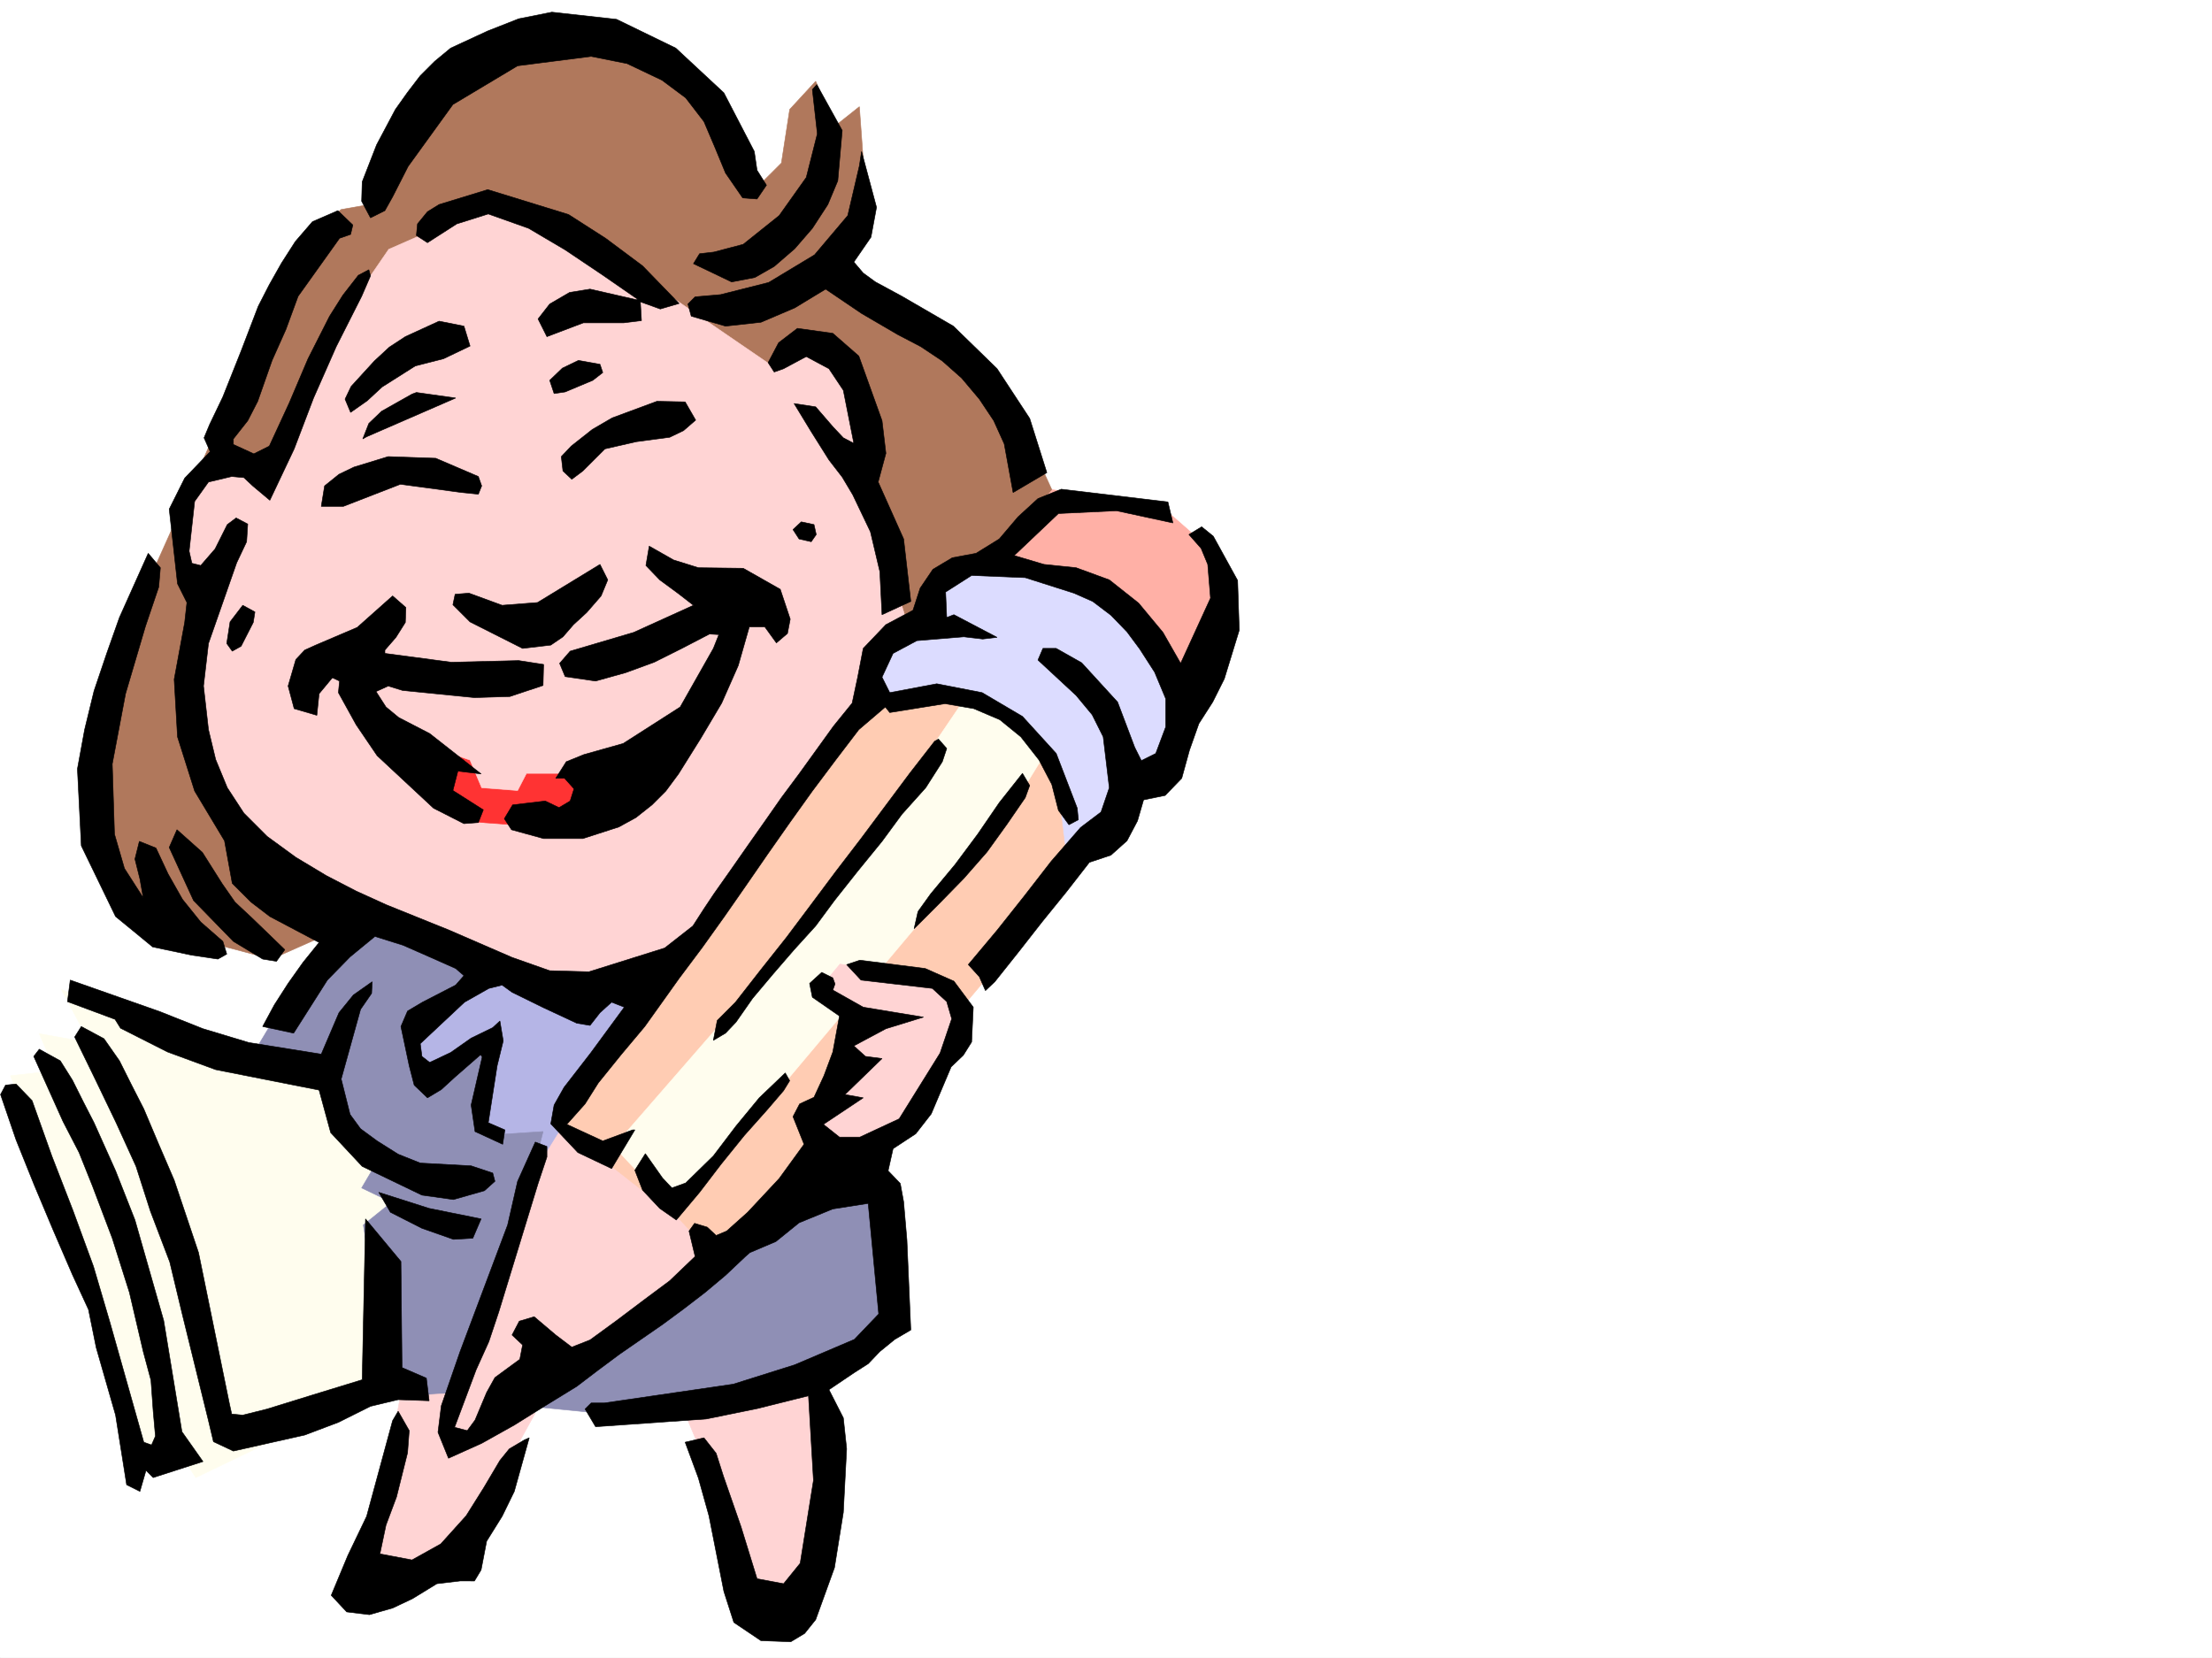
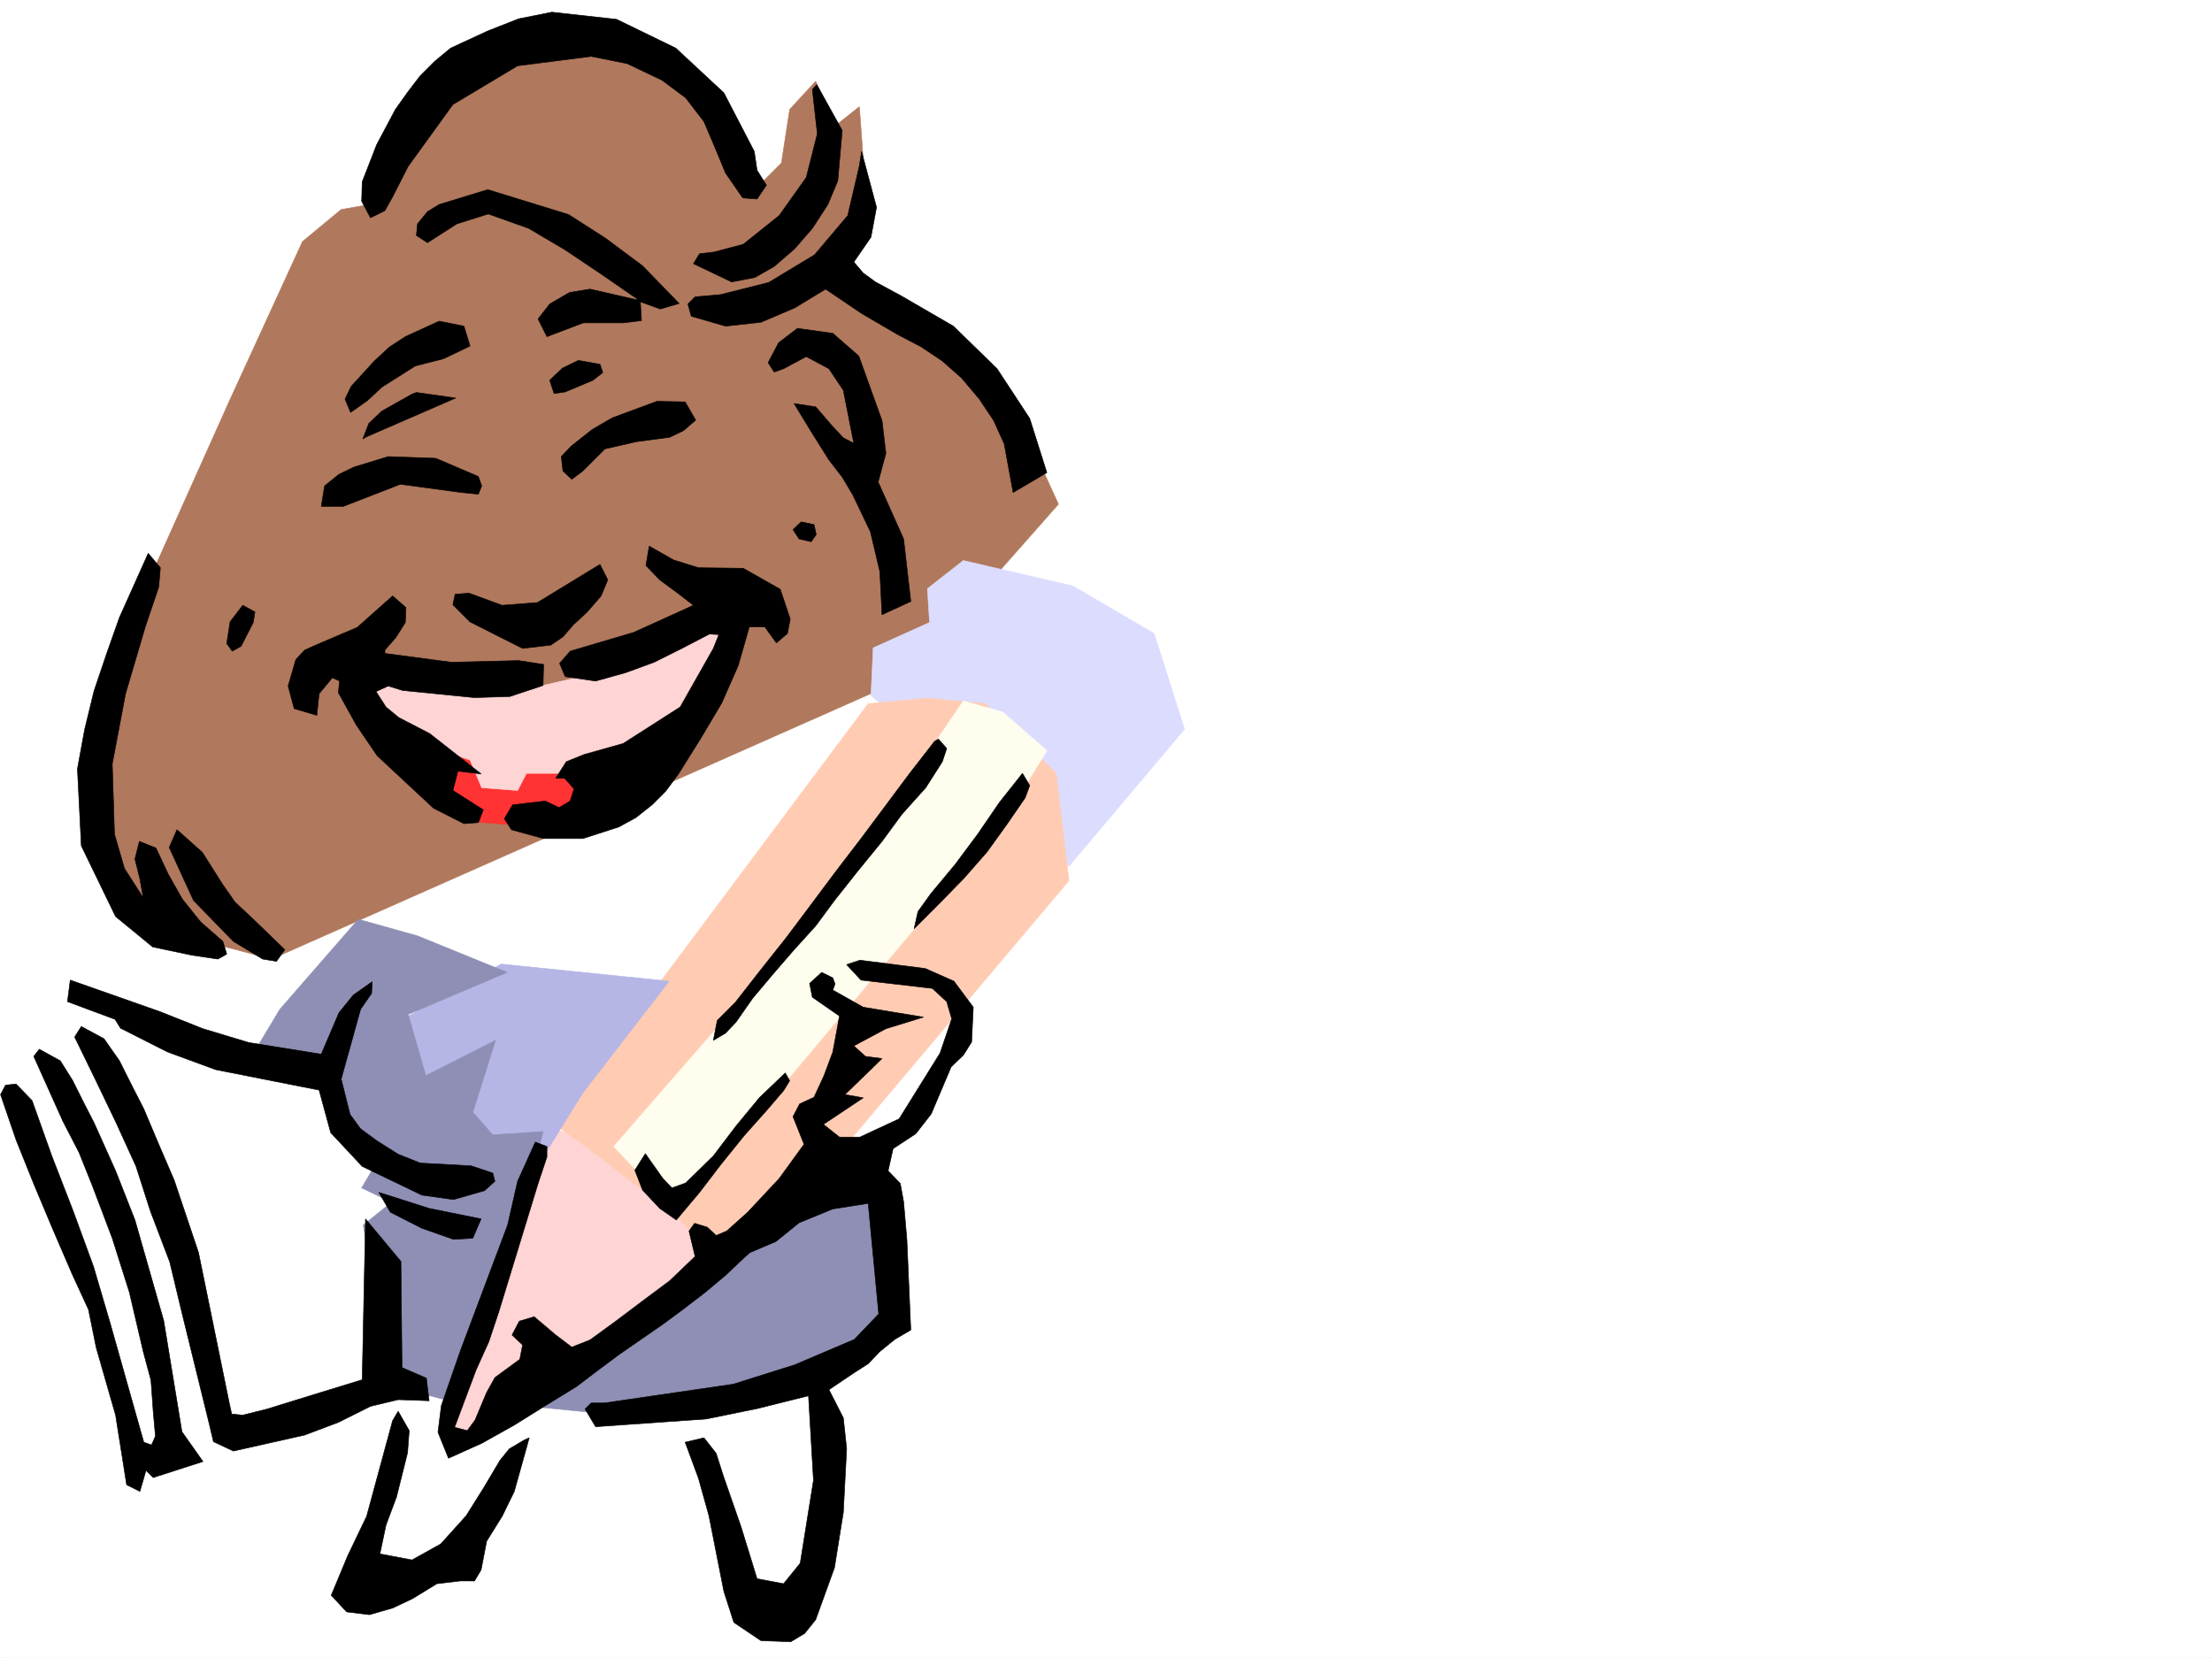
<svg xmlns="http://www.w3.org/2000/svg" width="2997.016" height="2246.297">
  <rect width="100%" height="100%" fill="#333333" stroke="none" />
  <defs>
    <clipPath id="a">
      <path d="M0 0h2997v2244.137H0Zm0 0" />
    </clipPath>
  </defs>
  <path fill="#fff" d="M0 2246.297h2997.016V0H0Zm0 0" />
  <g clip-path="url(#a)" transform="translate(0 2.16)">
    <path fill="#fff" fill-rule="evenodd" stroke="#fff" stroke-linecap="square" stroke-linejoin="bevel" stroke-miterlimit="10" stroke-width=".743" d="M.742 2244.137h2995.531V-2.16H.743Zm0 0" />
  </g>
-   <path fill="#fffdee" fill-rule="evenodd" stroke="#fffdee" stroke-linecap="square" stroke-linejoin="bevel" stroke-miterlimit="10" stroke-width=".743" d="m432.328 1450.844-193.308-44.965-155.856-65.14 38.203 71.905-68.152-12.003 21.7 50.203-60.685 6.726 107.137 277.883 59.942 262.168 61.464-30.695 22.48 35.191 261.462-125.824 19.473-322.852zm0 0" />
  <path fill="#b0785c" fill-rule="evenodd" stroke="#b0785c" stroke-linecap="square" stroke-linejoin="bevel" stroke-miterlimit="10" stroke-width=".743" d="M500.52 277.14 606.91 94.388l128.875-41.953 121.363 8.25 87.665 53.918 44.964 101.855 38.946 34.45 29.988-29.954 11.223-72.648 35.226-38.2 26.2 60.684 33-26.234 8.21 113.113-30.695 106.352 79.414 64.398 140.094 95.875 72.687 158.824-209.027 236.672-857.152 379.738-189.555-50.164-41.957-167.035 44.93-250.164L310.922 543.02l98.926-215.715 52.433-43.438zm0 0" />
  <path fill="#ffd4d4" fill-rule="evenodd" stroke="#ffd4d4" stroke-linecap="square" stroke-linejoin="bevel" stroke-miterlimit="10" stroke-width=".743" d="m671.348 1735.453-68.192 182.012 26.2 35.226 116.906-102.636-3.012-95.871zm0 0" />
  <path fill="#ffd4d4" fill-rule="evenodd" stroke="#ffd4d4" stroke-linecap="square" stroke-linejoin="bevel" stroke-miterlimit="10" stroke-width=".743" d="m739.5 1526.504-95.875 297.355 53.918-76.402 12.004 52.434 53.176 56.93 204.57-143.81-68.188-140.097zm0 0" />
-   <path fill="#ffb0a6" fill-rule="evenodd" stroke="#ffb0a6" stroke-linecap="square" stroke-linejoin="bevel" stroke-miterlimit="10" stroke-width=".743" d="m1341.91 759.52 83.91-95.875 140.88 16.46 72.687 63.657 26.195 88.402-75.66 113.82-254.734-140.796zm0 0" />
  <path fill="#dcdcff" fill-rule="evenodd" stroke="#dcdcff" stroke-linecap="square" stroke-linejoin="bevel" stroke-miterlimit="10" stroke-width=".743" d="m1305.195 759.52-48.675 38.16 2.968 45.707-76.402 34.449-3.008 64.434 268.227 231.433 156.593-185.762-41.21-129.578-110.145-64.398zm0 0" />
  <path fill="#ffccb3" fill-rule="evenodd" stroke="#ffccb3" stroke-linecap="square" stroke-linejoin="bevel" stroke-miterlimit="10" stroke-width=".743" d="M1176.324 953.492 750.758 1522.75l56.93 41.172 113.898 89.148 45.707 48.68 170.828-140.8 310.184-367.774-17.246-145.297-95.872-94.387-78.668-7.508zm0 0" />
  <path fill="#fffdee" fill-rule="evenodd" stroke="#fffdee" stroke-linecap="square" stroke-linejoin="bevel" stroke-miterlimit="10" stroke-width=".743" d="m1305.195 949.738-182.828 269.672-290.71 334.031 71.202 75.66 49.461-29.949 402.34-478.625 63.692-103.379-59.938-52.433zm0 0" />
  <path fill="#b5b5e6" fill-rule="evenodd" stroke="#b5b5e6" stroke-linecap="square" stroke-linejoin="bevel" stroke-miterlimit="10" stroke-width=".743" d="m678.816 1306.293-136.343 76.402 23.226 140.055 170.086 44.926 53.918-86.88 116.91-151.32zm0 0" />
  <path fill="#8f8fb5" fill-rule="evenodd" stroke="#8f8fb5" stroke-linecap="square" stroke-linejoin="bevel" stroke-miterlimit="10" stroke-width=".743" d="M1081.152 1609.629 918.578 1761.69l-193.312 144.551 113.156 11.223 287.695-60.645 92.16-56.93-26.195-200.738zM485.504 1245.61l-106.39 122.07-38.2 63.691 102.637 19.473 26.234 102.597 37.461 26.98L490 1609.63l40.469 19.473-38.2 30.695 34.446 216.496 86.922 23.184 83.906-216.457 38.242-149.793-68.191 4.5-26.98-30.696 30.734-97.398-94.426 47.937-23.969-83.129 134.113-56.925L565.7 1268.09zm0 0" />
-   <path fill="#ffd4d4" fill-rule="evenodd" stroke="#ffd4d4" stroke-linecap="square" stroke-linejoin="bevel" stroke-miterlimit="10" stroke-width=".743" d="m929.055 1917.465 186.586-60.645 15.718 155.774-38.945 152.804h-98.922l-34.449-176.03zm-386.582-25.453-22.48 120.582-38.243 122.11h67.45l94.425-71.903 81.64-148.309-99.624 38.2-26.98-30.731 8.25-33.703zm724.523-566.246-128.875-19.473-22.48 26.938 45.707 49.464-65.18 140.055 26.2 41.172 95.91-26.195 90.671-147.567-12.004-41.953zM613.637 299.625l-86.922 38.2-52.434 76.363-110.886 235.968-49.461-38.945-52.434 38.945-18.727 47.934 29.95 115.347-15.72 174.504 50.204 155.07 451.8 205.196 143.852-22.441 280.227-372.274 4.5-61.426 41.172-48.68-60.684-197.726V504.82l-52.433-38.199-72.688 26.977-204.531-140.055-144.633-72.648Zm0 0" />
  <path fill="#f33" fill-rule="evenodd" stroke="#f33" stroke-linecap="square" stroke-linejoin="bevel" stroke-miterlimit="10" stroke-width=".743" d="m572.426 994.703 91.414 45.668 162.578-7.465-6.727 64.395-83.906 23.226-102.68-7.508-76.398-61.425zm0 0" />
  <path fill="#ffd4d4" fill-rule="evenodd" stroke="#ffd4d4" stroke-linecap="square" stroke-linejoin="bevel" stroke-miterlimit="10" stroke-width=".743" d="m490 907.785 223.3 26.235 128.876-29.95 143.847-71.906-49.46 139.316-136.344 76.399H713.3l-12.004 23.227-48.68-3.754-15.758-37.457-101.148-35.192zm0 0" />
  <path fill-rule="evenodd" stroke="#000" stroke-linecap="square" stroke-linejoin="bevel" stroke-miterlimit="10" stroke-width=".743" d="m747.75 16.46 87.66 9.735 80.195 38.985 65.18 60.644 41.211 79.41 3.715 25.457 12.746 20.215-12.746 18.727-19.473-1.485-23.226-33.703-14.23-34.449-14.977-35.23-24.75-32.176-32.18-23.969-47.23-22.484-48.68-9.735-99.668 12.746-87.66 52.434-60.684 83.867-20.996 41.215-10.48 18.727-19.473 9.738L490 272.645l.742-26.235 19.512-50.168 25.457-47.937 16.5-23.223 17.203-22.484 19.512-19.473 21.699-17.945 50.203-23.227 41.957-16.5zm0 0" />
  <path fill-rule="evenodd" stroke="#000" stroke-linecap="square" stroke-linejoin="bevel" stroke-miterlimit="10" stroke-width=".743" d="m1106.648 114.602 34.446 62.168-5.98 68.152-13.493 32.219-20.957 32.218-23.969 27.684-27.757 23.969-26.2 14.972-31.476 6.024-51.688-24.711 8.25-13.492 19.469-2.266 39.687-10.48 48.72-38.942 36.714-51.691 14.977-59.156-6.727-59.942zm0 0" />
  <path fill-rule="evenodd" stroke="#000" stroke-linecap="square" stroke-linejoin="bevel" stroke-miterlimit="10" stroke-width=".743" d="m1167.332 205.234 20.254 75.66-7.508 40.43-23.227 33.703 12.747 14.977 16.46 12.004 35.973 19.472 69.676 40.43 59.2 57.672 44.222 67.406 23.223 73.43-45.707 26.941-12.004-65.882L1346.41 570l-19.474-29.207-23.968-28.465-26.238-23.226-29.208-19.473-31.472-16.461-48.719-28.465-48.68-32.96-41.957 25.452-45.707 19.473-47.976 5.242-46.45-13.492-4.496-16.46 9.735-9.735 34.488-3.012 65.18-16.461 62.168-37.457 44.965-53.176 15.757-67.41zm-506.504 51.692 109.402 33.703 50.204 32.18 50.207 37.457 49.46 50.949-25.492 7.469-26.98-9.739 1.484 25.496-23.965 2.97h-54.703l-49.422 18.73-12.003-23.97 15.757-20.214 26.938-15.719 27.723-4.496 62.21 14.235h3.008l-48.718-33.707-50.204-33.704-49.46-29.207-54.704-19.472-42.695 13.453-39.688 25.492-15.011-9.738 1.523-15.754 13.488-16.465 15.72-9.734zm0 0" />
-   <path fill-rule="evenodd" stroke="#000" stroke-linecap="square" stroke-linejoin="bevel" stroke-miterlimit="10" stroke-width=".743" d="m457.781 285.39 20.254 19.473-3.008 12.707-14.976 5.239-56.188 78.671-16.5 44.926-18.726 41.953-19.473 55.407L335.672 570l-19.469 24.71v7.509l27.719 12.707 20.96-10.48 26.977-58.415 25.493-59.941 29.21-57.672 17.985-28.465 20.957-26.937 14.234-7.508 2.266 8.25L490 401.48l-34.445 68.149-30.735 69.676-26.234 68.894-32.961 69.637-23.227-19.469-11.964-11.222-16.5-1.485-31.477 7.465-18.727 26.238-7.468 67.407 3.715 16.46 12.003 3.012 19.473-22.48 16.5-32.961 11.965-8.996 15.754 8.25-1.524 23.968-13.449 28.465-38.242 109.364-6.723 57.671 6.723 59.16 9.738 40.47 15.758 38.199 22.48 34.449 31.438 31.472 38.98 28.426 41.215 24.75 40.465 20.957 41.215 18.73 85.395 34.45 84.648 36.715 50.988 17.984 53.176 1.485 102.637-32.22 38.242-29.948 14.973-23.227 13.488-20.215 23.227-32.96 22.484-32.22 23.223-32.96 22.484-32.18 23.969-32.215 23.226-32.219 23.223-32.218 25.453-31.438 7.508-35.191 7.508-38.98 30.695-32.18 36.715-19.473 9.734-29.989 17.242-25.457 26.239-15.714 32.218-6.024 31.473-19.472 25.457-29.95 26.977-24.71 31.476-12.747 144.594 17.242 6.762 28.465-76.442-16.5-78.668 3.754-59.941 56.93 40.469 12.004 43.441 4.496 44.965 16.46 39.727 31.477 32.96 39.684 23.97 41.957 40.468-88.406-3.754-45.668-8.992-21.742-16.5-18.727 17.242-10.48 15.758 12.746 32.96 59.902 2.227 67.41-20.214 65.922-15.758 31.477-18.727 29.207-12.707 35.933-10.52 38.2-22.48 23.226-29.21 5.98-8.25 28.465-14.231 26.98-21.739 19.474-29.21 9.734-31.473 40.43-32.219 39.726-32.219 41.172-32.218 40.469-12.707 11.965-8.25-18.73-14.977-16.462 38.945-46.449 37.457-47.195 35.973-46.41 39.723-45.711 27.722-20.957 11.223-32.961-8.25-68.934-14.977-29.95-21.738-26.198-51.691-47.934 6.726-15.758h17.985l34.488 19.473 48.68 53.215 23.222 61.386 8.996 17.985 19.508-9.735 13.492-35.933v-38.203l-15.015-35.97-20.215-31.437-17.242-23.226-21.739-22.48-24.71-18.731-25.458-11.223-65.96-20.996-72.649-2.973-35.226 22.446 1.484 34.484 9.734-3.75 58.457 30.692-19.472 2.27-25.493-3.013-63.695 5.239-32.219 17.242-14.976 32.219 10.48 20.957 63.696-12 61.464 12 54.66 32.218 45.708 50.168 28.504 74.172 1.488 15.719-12.746 6.723-14.235-19.47-8.992-35.19-17.242-32.961-24.711-31.477-28.465-23.188-35.23-15.011-38.946-6.727-74.953 12.004-5.98-7.508-35.973 30.696-31.437 41.21-31.477 41.954-29.988 41.914-29.95 42.699-29.992 43.441-29.207 41.954-29.988 41.953-31.437 41.957-46.493 65.14-31.433 37.457-31.477 38.942-17.984 28.465-24.711 27.722 48.68 22.485L857.148 1531h3.012l-31.476 52.395-45.707-21.704-36.715-38.941 4.496-25.453 13.492-23.969 35.969-46.453 45.672-62.168-17.207-6.766-15.754 14.235-13.492 17.242-17.985-3.012-44.926-20.957-42.738-20.957-13.45-9.734-17.984 4.496-33 18.687-59.941 56.188 2.266 17.242 10.48 8.211 28.465-13.45 27.723-19.472 29.246-14.23 9.734-8.992 4.496 26.937-8.25 33.707-12.004 77.184 22.485 9.734-2.973 19.473-37.457-17.246-5.277-35.93 15.011-65.18-2.265-3.011-35.192 30.73-17.984 16.465-18.73 11.219-17.985-17.204-6.766-26.234-11.222-53.176 8.996-20.96 20.215-12.005 44.965-23.183 11.218-12.746-11.218-9.738-33.707-14.973-37.496-16.5-38.2-11.965-33.707 27.719-30.73 31.437-45.707 71.906-41.957-8.992 15.758-29.21 18.73-29.208 20.215-28.465 21.738-26.937-66.703-35.23-25.453-19.473-25.496-25.453-10.477-57.672-40.469-67.41-23.226-73.43-4.496-77.887 14.23-77.144 3.012-26.98-12.746-25.454L229.28 689.84l20.957-41.953 34.489-35.934-8.25-18.726 7.507-17.989 17.946-37.457 24.75-62.168 23.226-60.644 14.977-29.207 16.5-29.246 18.726-29.211 23.227-26.938zm0 0" />
  <path fill-rule="evenodd" stroke="#000" stroke-linecap="square" stroke-linejoin="bevel" stroke-miterlimit="10" stroke-width=".743" d="m594.906 435.184 33.703 6.726 8.25 26.977-35.968 17.203-38.203 9.738-44.965 28.465-20.215 18.727-22.48 15.757-7.508-17.984 8.25-17.242 31.476-34.45 20.215-18.726 21.738-14.234zm485.504 9.734 47.977 6.727 35.191 30.73L1195.051 570l5.242 44.184-10.48 38.941 34.488 77.145 9.734 84.652-38.984 17.988-2.969-58.418-12.746-53.957-23.969-50.164-14.273-23.969-17.946-23.226-24.007-38.2-23.227-38.203 29.246 4.497 23.969 27.722 13.492 14.235 14.23 7.468-14.23-71.906-19.473-29.207-30.734-16.46-30.73 16.46-12.747 4.496-8.21-12.707 14.23-26.98zM783.719 488.36l29.21 5.238 3.755 11.222-13.493 10.52-37.457 15.715-14.976 2.23-5.98-17.945 17.202-16.5zM564.176 531.8l53.215 7.505-120.625 52.433-5.239 2.973 8.211-20.957 17.242-16.5 41.211-23.227zm325.937 11.966 38.2.78 14.23 24.712-16.461 14.23-18.727 8.996-44.964 5.98-42.7 9.735-29.988 29.953-14.976 11.258-12.004-11.258-2.227-19.472 13.488-14.235 28.465-22.48 26.98-15.719zm-364.14 74.914 64.437 2.265 57.711 24.715 4.496 12.707-4.496 11.258-22.48-2.266-83.168-11.222-77.184 29.949h-29.988l4.496-27.719 19.512-15.719 20.214-9.738zm559.679 88.406 17.242 3.715 3.012 13.488-6.765 9.734-16.461-3.753-8.25-12.707zm-206.019 32.922 32.96 18.726 33.704 10.52 60.683.742 50.207 28.465 13.489 40.43-3.754 19.472-14.977 12.746-15.718-21.738h-20.996l-14.973 52.43-22.485 50.949-28.464 47.937-29.989 47.938-17.207 23.223-18.726 18.73-21.739 17.203-23.226 12.746-48.719 15.72h-53.176l-43.48-11.966-9.734-14.976 11.261-18.727 44.18-5.238 18.73 8.953 15.016-8.953 5.238-16.504-12.746-14.23h-12.004l14.23-22.485 24.009-9.734 53.175-14.977 77.184-49.422 44.965-79.41 7.469-18.73-12.747-.743-37.457 19.473-37.457 18.727-38.945 14.234-40.469 11.262-41.21-6.024-7.508-17.945 14.273-16.5 86.137-25.457 80.937-36.715-20.254-15.715-25.457-18.73-18.726-19.473zm-678.817 9.734 16.461 19.512-2.226 26.195-17.989 53.176-26.976 91.379-17.988 95.129 3.011 95.133 13.489 46.449 25.457 39.687-4.496-25.457-6.727-26.976 5.98-23.969 22.485 8.992 16.46 35.192 19.513 34.445 24.71 30.734 29.95 26.196 5.277 17.242-12.004 6.726-35.226-5.238-53.176-11.223-25.492-20.996-24.715-20.215-46.45-95.875-5.238-104.12 9.735-53.176 12.746-52.434 17.207-50.91 17.242-48.68zm612.114 15.016 10.515 20.957-8.992 21.738-19.512 22.445-17.945 16.5-14.273 16.461-16.461 11.223-38.2 4.496-71.203-35.933-23.222-23.227 3.008-14.23 18.73-1.489 44.965 16.461 47.937-3.754zm-280.973 42.695 17.984 15.719-.742 20.215-12.746 20.215-14.976 17.242v4.496l89.93 11.965 91.378-2.227 33.742 5.238-.742 28.465-44.965 14.977-47.976 1.484-97.399-9.734-19.472-5.985-16.5 7.508 13.488 20.957 17.246 14.235 41.953 21.699 69.676 54.703-31.438-3.754-6.761 26.234 41.21 26.196-6.726 17.246-19.512 1.484-41.21-20.957-76.403-71.164-28.465-41.953-24.004-43.441 1.524-15.715-9.735-4.496-17.988 21.699-3.012 29.207-30.73-8.992-8.211-30.696 10.477-35.933 12.003-12.746 14.977-6.762 56.188-23.969zM328.91 820.16l16.5 8.996-2.27 14.23-16.46 32.22-12.004 6.726-7.469-10.48 4.5-29.207zm942.582 181.27 11.223 12.746-5.984 17.945-22.481 35.23-32.219 35.934-26.98 36.715-32.961 40.43-31.473 39.726-25.457 34.446-29.246 32.218-28.465 32.922-27.722 32.961-22.48 32.219-14.235 14.976-16.461 9.735 5.242-26.938 24.71-24.754 34.485-44.18 34.45-43.44 33.703-44.926 33-44.184 34.445-44.965 32.965-44.183 32.96-44.184 33.743-43.438zm113.86 46.449 9.777 16.46-6.023 16.5-24.712 35.934-26.98 37.458-31.473 35.933-32.96 33.707-34.45 34.485 5.238-23.227 17.208-23.969 33-39.683 30.691-41.211 29.246-42.7zm0 0" />
  <path fill-rule="evenodd" stroke="#000" stroke-linecap="square" stroke-linejoin="bevel" stroke-miterlimit="10" stroke-width=".743" d="m239.762 1124.281 34.445 30.695 26.98 42.696 17.243 24.71 22.484 20.997 44.965 43.441-11.262 15.72-18.73-3.013-39.684-23.968-53.96-55.403-32.962-71.906zm925.34 176.769 88.406 11.224 38.941 17.203 26.238 35.23-2.23 47.195-11.262 17.946-16.5 15.758-26.937 63.656-20.996 26.976-30.735 20.215-6.726 29.953 16.5 17.242 4.5 24.711 4.457 51.692 5.277 122.07-21.738 12.746-20.215 16.461-15.758 16.5-18.73 11.965-34.446 23.223 19.473 38.203 4.496 41.953-4.496 86.137-12.004 74.878-25.457 70.419-15.012 18.726-18.73 11.223-40.43-1.485-36.715-24.71-13.488-41.958-20.254-102.597-14.234-50.946-17.984-48.68 25.492-5.984 16.46 20.961 9.778 30.692 23.969 68.933 21.699 70.38 35.973 6.765 22.48-27.723 17.988-112.332-6.726-114.605-68.934 17.207-69.676 14.23-149.87 10.48-14.231-23.968 8.25-8.211h17.984l174.543-25.492 83.203-26.2 80.899-34.445 32.96-34.449-14.23-149.832-47.937 7.508-45.707 18.73-31.477 25.453-35.23 14.977-5.98 5.238-26.981 25.492-27.719 23.227-29.211 22.445-28.465 20.996-29.246 20.215-29.207 20.215-29.207 21.738-28.504 21.7-42.7 26.238-41.952 26.195-44.184 24.711-44.965 20.215-14.23-35.188 4.496-35.933 25.453-73.43 64.438-171.531 13.488-59.16 23.969-53.176 15.757 5.98v14.235l-12.003 35.972-53.176 173.758-13.489 40.43-17.246 38.203-29.207 77.926 17.203 4.496 10.52-14.234 15.719-37.458 11.222-20.214 33.743-24.75 3.753-19.473-14.273-13.45 9.777-18.726 20.215-6.023 29.207 24.75 21.739 16.46 24.71-9.734 35.973-26.238 36.715-27.68 35.23-26.238 34.446-32.96-8.25-34.446 7.508-10.48 17.242 5.238 11.965 11.222 14.273-5.98 28.465-25.457 42.695-45.707 33.703-46.41-14.972-37.457 8.992-17.247 19.472-8.992 13.489-29.207 12.004-32.18 8.992-48.718-36.715-25.453-3.754-18.73 16.461-14.973 15.016 7.503 2.972 8.211-2.972 8.25 41.21 23.227 81.641 13.488-50.945 15.72-43.442 23.226 15.72 14.23 22.48 2.973-50.203 48.718 24.75 4.457-53.957 35.973 21.738 17.242h27.723l53.175-24.75 55.446-89.109 15.757-46.45-6.765-23.226-19.473-17.945-96.656-11.262-19.469-20.957zM95.168 1327.992l121.367 42.7 58.457 23.222 62.168 18.73 98.14 15.72 24.009-56.188 19.472-23.969 25.453-17.945-.742 15.718-14.976 21.7-26.235 94.386 12 47.938 14.235 19.473 22.48 16.5 28.465 17.945 29.953 12.004 68.934 3.754 29.246 9.734 2.972 11.223-14.234 12.746-41.953 11.965-42.7-5.98-80.937-38.946-42.695-45.707-15.719-57.672-140.133-27.684-65.18-23.968-63.695-32.22-7.468-12.003-64.438-23.969zm14.977 62.914 30.734 16.5 20.957 29.95 16.5 32.96 16.46 32.22 20.255 47.937 20.957 48.68 32.96 98.1 41.954 205.235 3.012 13.489 14.976 1.488 32.961-8.25 62.95-19.473 65.921-20.215 4.5-217.941 47.973 57.672 1.488 143.808 32.961 14.235 3.754 30.691-41.957-1.484-37.457 8.992-43.477 21.7-45.672 17.241-96.652 21.704-26.98-12.707-6.766-28.465-35.187-143.067L230.023 1710l-26.234-68.894-19.473-60.684-26.976-59.156-27.723-57.715-28.465-58.414zm-56.93 30.731 28.465 15.719 16.46 26.195 15.016 29.992 14.23 27.723 29.208 65.14 26.238 66.664 38.941 136.301 24.715 150.574 28.504 40.43-67.449 21.742-9.734-9.738-8.25 28.465-17.989-8.992-14.976-94.387-26.235-91.38-10.48-51.687-21.738-47.156-26.196-60.683-25.496-60.684-24.71-61.426-20.997-61.387 6.766-12.746 14.23-1.484 21.703 22.441 26.977 75.66 28.465 73.391 27.722 75.656 22.485 76.403 45.707 161.797 10.515 3.754 5.243-12.004-3.012-33.703-3.012-41.958-10.476-38.94-18.73-80.118-23.227-73.43-26.977-71.16-17.988-44.93-21.7-41.953-39.726-88.367zm0 0" />
  <path fill-rule="evenodd" stroke="#000" stroke-linecap="square" stroke-linejoin="bevel" stroke-miterlimit="10" stroke-width=".743" d="m1063.95 1453.816 5.984 10.52-8.25 13.45-22.485 26.233-30.691 34.45-31.477 38.941-29.207 38.203-31.476 37.457-22.485-15.718-23.222-24.711-10.48-26.98 14.234-22.481 23.222 32.96 12.711 13.489 18.727-6.723 37.496-36.715 30.695-40.468 31.477-38.203zm-550.723 161.797 68.191 21.739 70.418 14.234-11.223 26.195-26.234 1.524-42.7-15.012-42.695-21.703zm26.233 296.614 14.977 26.234-2.226 29.95-14.977 59.901-14.273 38.2-8.211 38.945 43.441 8.25 38.985-21.7 34.445-38.202 23.969-38.2 21.738-36.714 12.746-15.72 20.215-12.003 6.766-2.973-20.254 72.649-16.461 33.703-20.996 33.707-7.508 38.941-8.992 14.977H623.37l-31.476 3.754-32.961 20.215-26.977 12.746-31.437 8.992-30.735-3.754-20.996-22.48 22.484-53.918 25.493-53.18 35.191-129.574zm0 0" />
</svg>